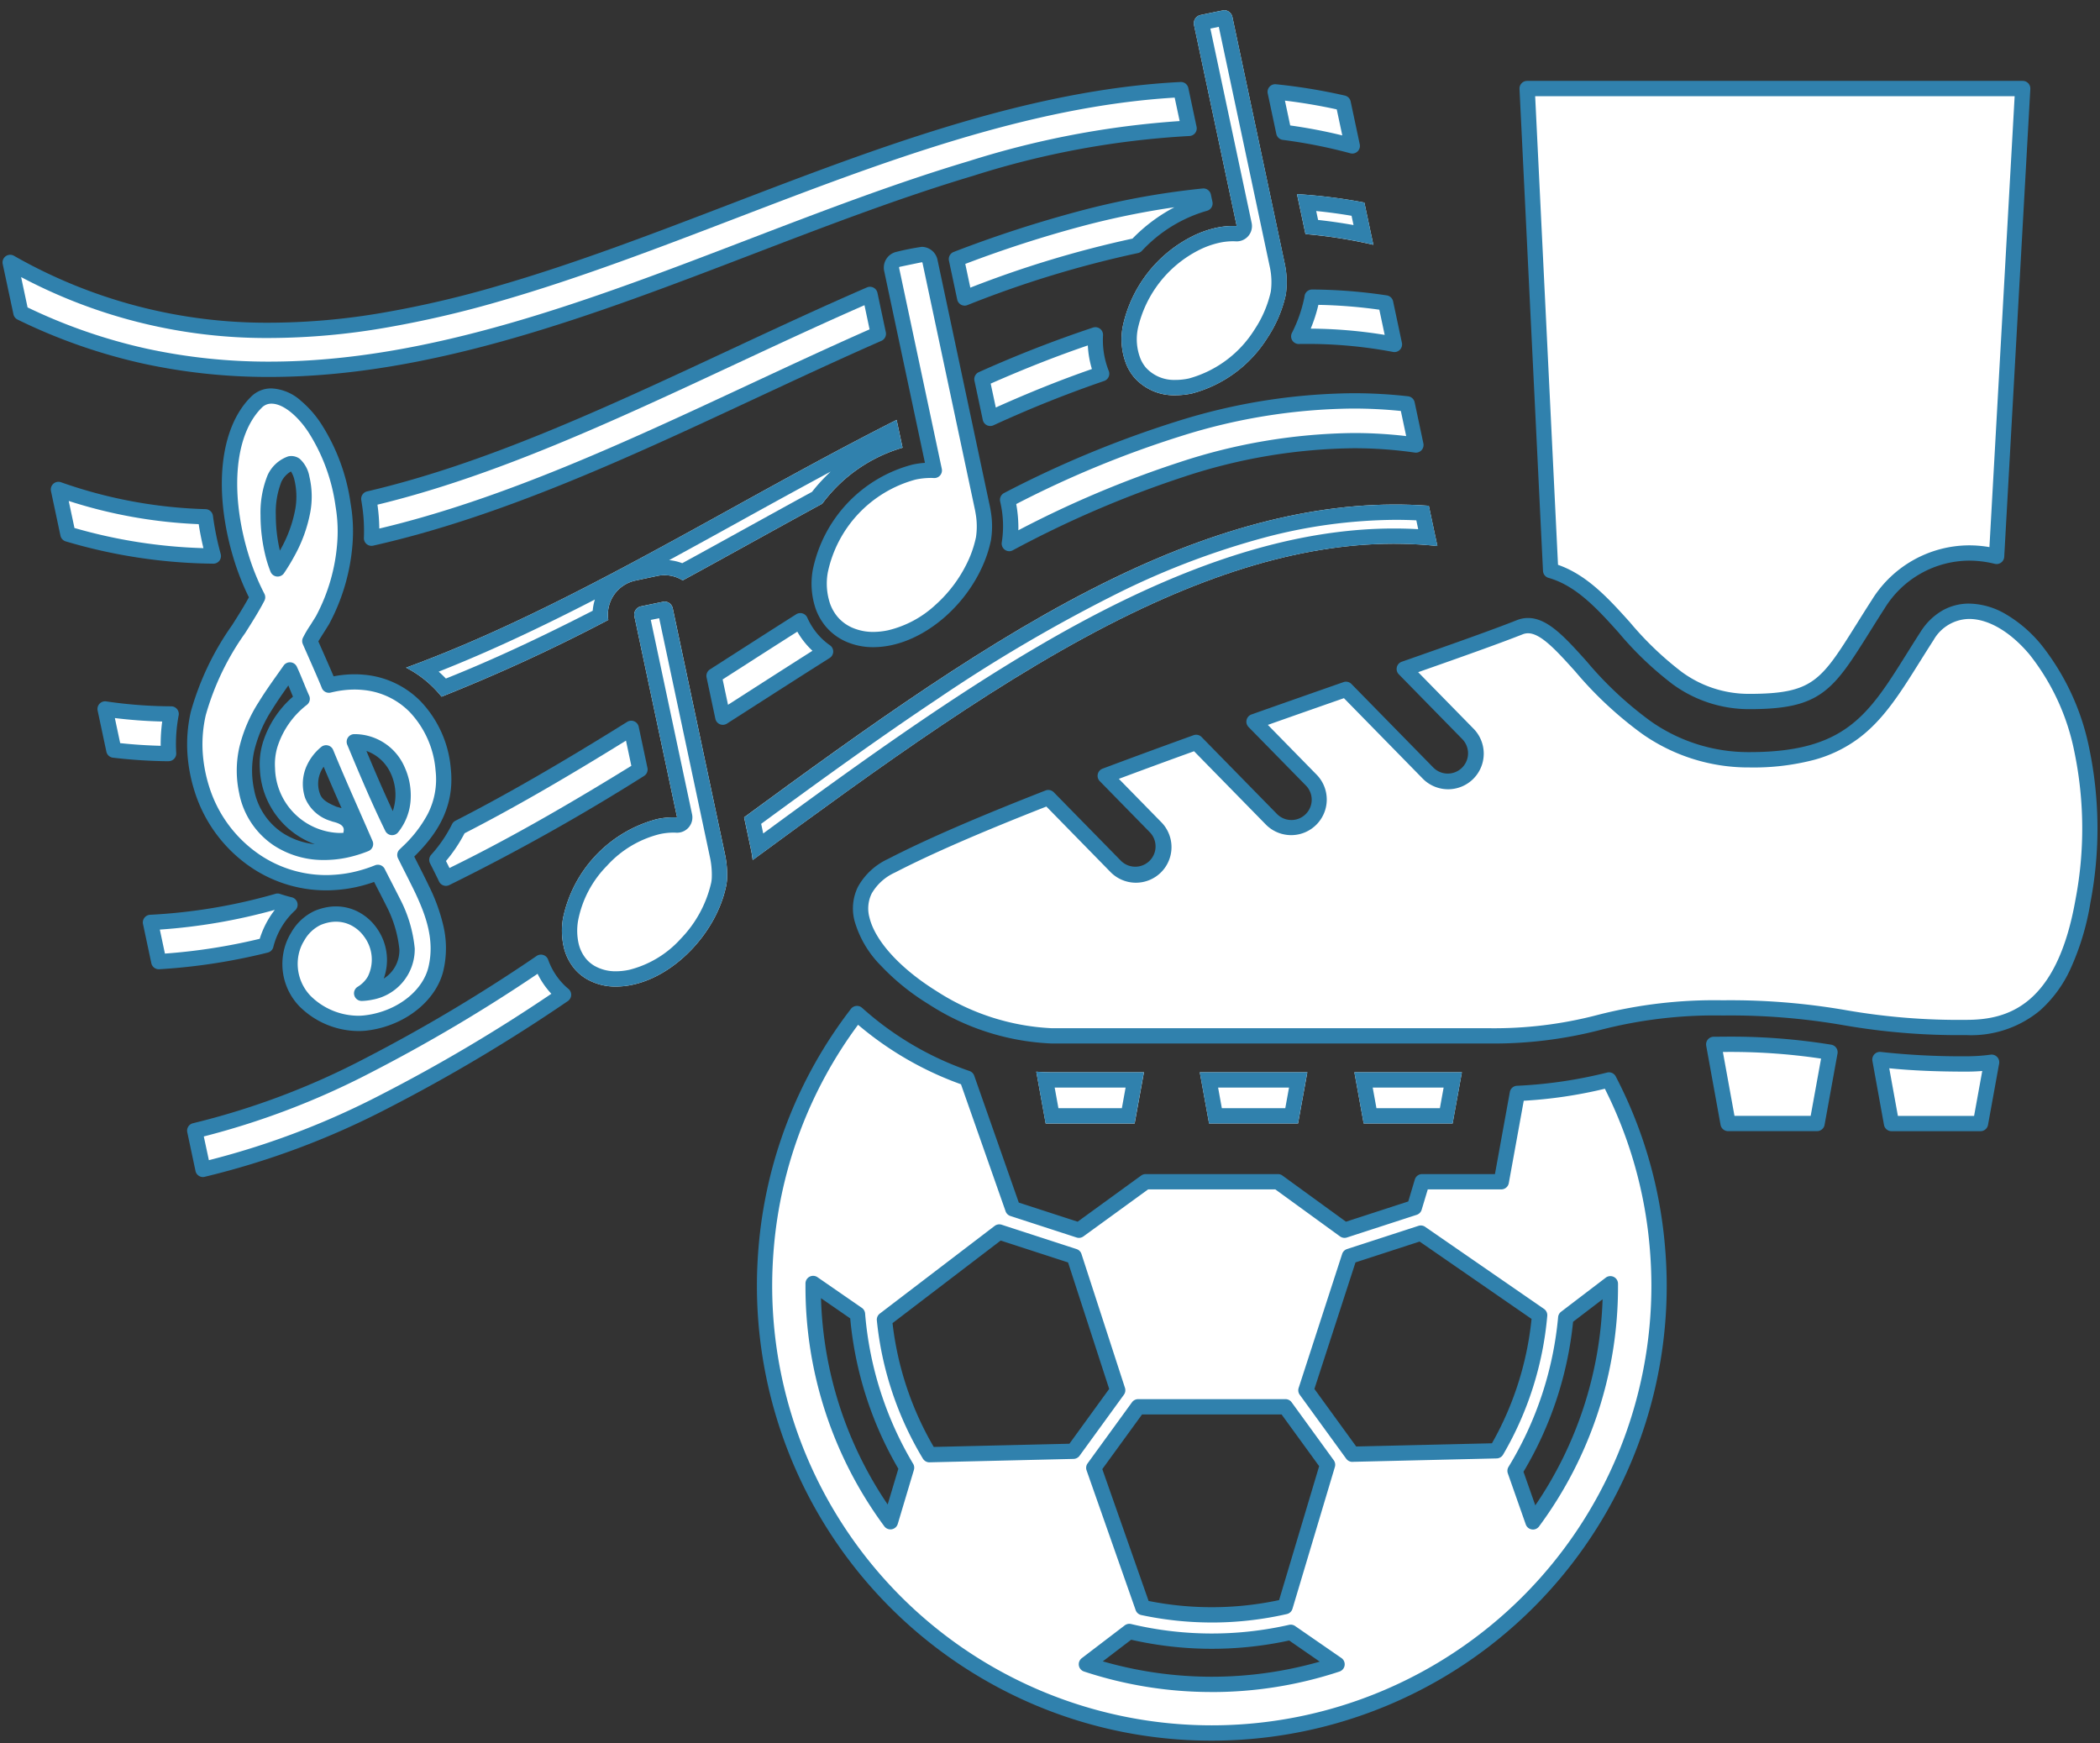
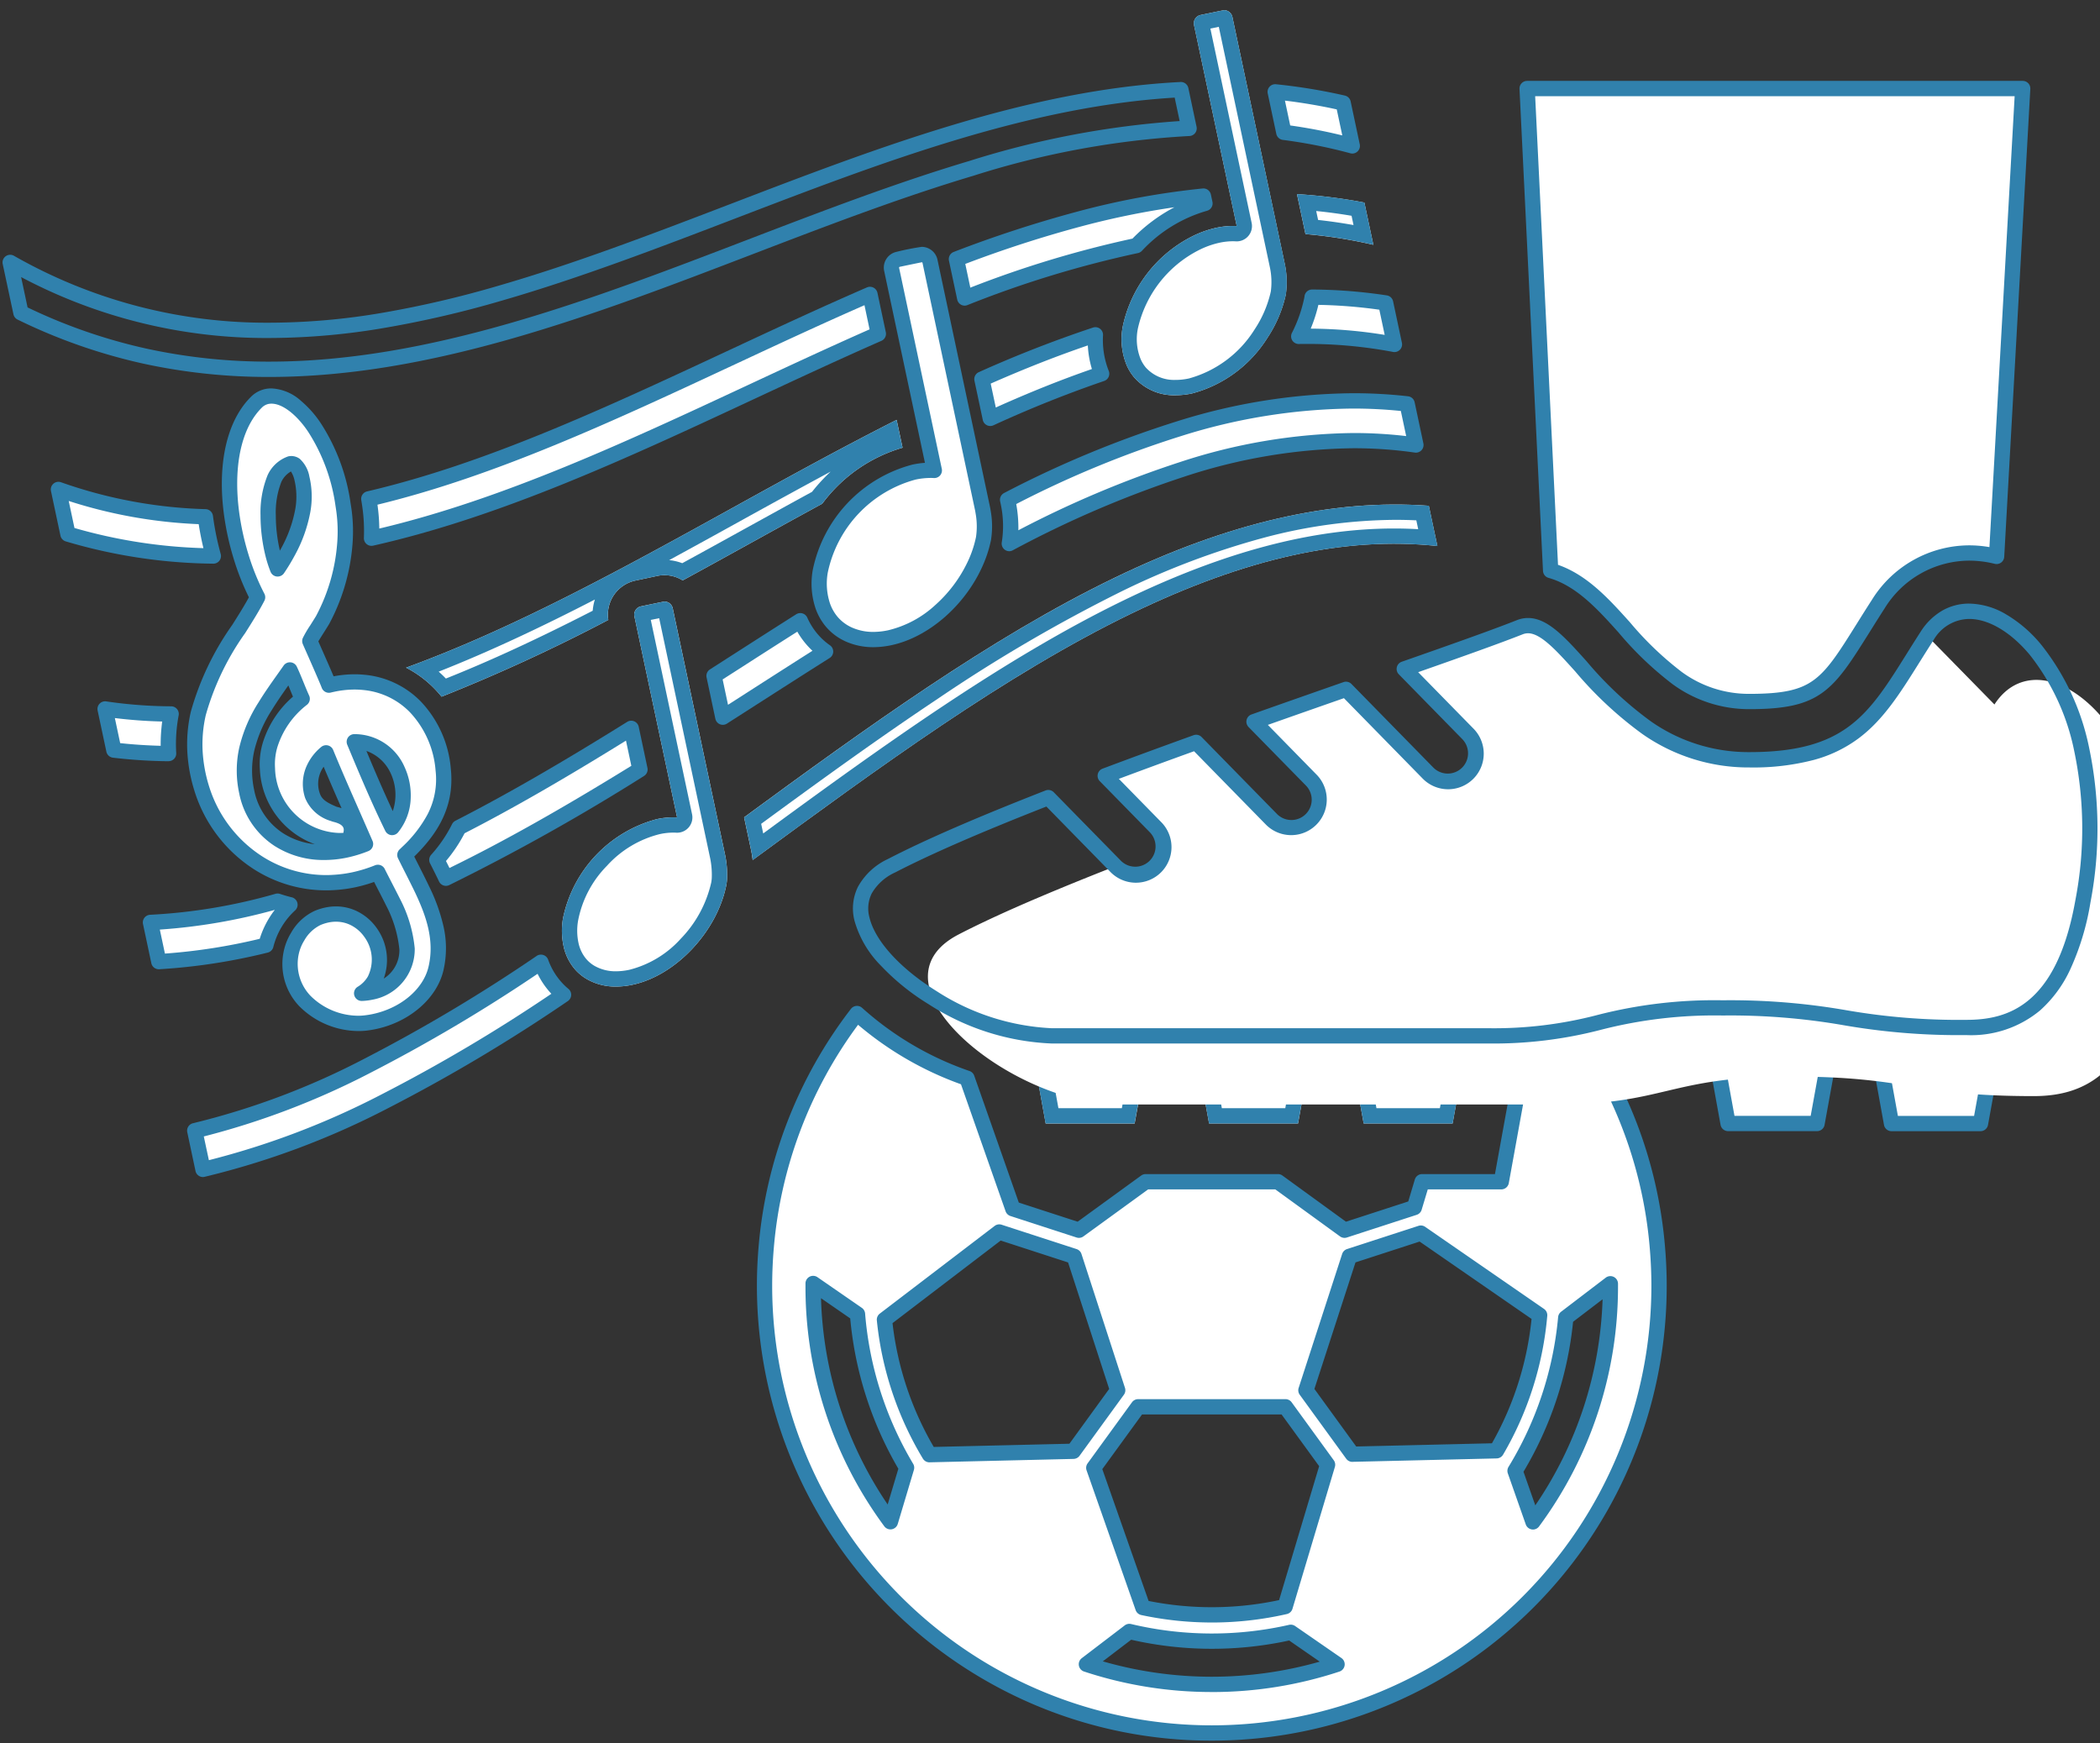
<svg xmlns="http://www.w3.org/2000/svg" width="206" height="171" viewBox="0 0 206 171">
  <rect x="0" y="0" width="206" height="171" fill="#333333" stroke="none" />
  <defs>
    <clipPath id="a">
      <path class="a" transform="translate(1116 1160)" d="M0 0h206v171H0z" />
    </clipPath>
    <style>.a{fill:#fff}.c{fill:#3081ad}</style>
  </defs>
  <g transform="translate(-1116 -1160)" clip-path="url(#a)">
    <path class="a" d="M1248.657 1174.311l-.894-4.207a54.57 54.57 0 00-6.666-1.1l.843 3.97a50.273 50.273 0 016.718 1.332" />
    <path class="c" d="M1248.657 1175.061a.749.749 0 01-.2-.026 49.784 49.784 0 00-6.618-1.312.75.75 0 01-.638-.588l-.843-3.97a.75.75 0 01.81-.9 55.594 55.594 0 016.758 1.11.75.75 0 01.566.575l.894 4.207a.75.75 0 01-.734.906zm-6.094-2.755a51.453 51.453 0 015.109.977l-.543-2.552a54.063 54.063 0 00-5.083-.861z" />
-     <path class="a" d="M1189.452 1184.278c14.787-5.668 29.042-11.13 43.185-11.69l-.806-3.8c-14.764.752-29.421 6.368-43.768 11.868-24.475 9.382-47.642 18.258-71.063 5.087l1.048 4.931a54.508 54.508 0 0024.373 5.553c15.858 0 31.606-6.036 47.031-11.949" />
    <path class="c" d="M1142.421 1196.977a57.684 57.684 0 01-12.336-1.3 55.083 55.083 0 01-12.366-4.33.75.75 0 01-.4-.518l-1.053-4.93a.75.75 0 01.289-.76.75.75 0 01.812-.049 49.961 49.961 0 0025.118 6.566 66.126 66.126 0 0011.1-.985 100.866 100.866 0 0011.23-2.618c7.562-2.187 15.051-5.058 22.985-8.097 14.312-5.486 29.11-11.159 44-11.912a.75.75 0 01.772.593l.806 3.8a.75.75 0 01-.7.905 85.018 85.018 0 00-21.178 3.894c-7.161 2.138-14.262 4.86-21.78 7.742-15.389 5.899-31.302 11.999-47.299 11.999zm-23.716-6.821a53.539 53.539 0 0011.7 4.05 56.182 56.182 0 0012.015 1.268c15.719 0 31.5-6.049 46.762-11.9 7.546-2.892 14.673-5.624 21.888-7.779a87.946 87.946 0 0120.649-3.919l-.489-2.3c-14.437.869-28.9 6.414-42.9 11.779-7.609 2.917-15.478 5.933-23.095 8.133a102.337 102.337 0 01-11.4 2.656 67.6 67.6 0 01-11.347 1.012 51.311 51.311 0 01-24.416-5.976z" />
    <path class="a" d="M1227.471 1184.092a14.67 14.67 0 016.731-4.138l-.153-.719a94.272 94.272 0 00-24.227 6.18l.811 3.817a104.86 104.86 0 0116.838-5.14" />
    <path class="c" d="M1210.633 1189.982a.75.75 0 01-.734-.594l-.811-3.817a.75.75 0 01.467-.857 119.873 119.873 0 0112.154-3.964 77.043 77.043 0 0112.267-2.261.75.75 0 01.806.591l.153.719a.75.75 0 01-.54.88 13.971 13.971 0 00-6.38 3.929.75.75 0 01-.395.219 103.826 103.826 0 00-16.717 5.1.75.75 0 01-.27.055zm.057-4.093l.494 2.328a104.064 104.064 0 0115.908-4.812 16.289 16.289 0 014.111-3.074 79.255 79.255 0 00-9.112 1.87 116.9 116.9 0 00-11.402 3.688z" />
    <path class="a" d="M1189.577 1198.506c4.234-1.975 8.426-3.929 12.585-5.754l-.821-3.865c-4.493 1.949-8.963 4.033-13.4 6.1-12.194 5.686-24.043 11.21-35.759 13.948.045.272.087.547.126.829a17.466 17.466 0 01.14 3.03c12.518-2.815 24.932-8.6 37.132-14.291" />
    <path class="c" d="M1152.445 1213.545a.75.75 0 01-.749-.779 16.772 16.772 0 00-.134-2.9 30.076 30.076 0 00-.123-.809.75.75 0 01.569-.852c11.647-2.722 23.288-8.15 35.612-13.9 4.376-2.041 8.9-4.151 13.422-6.111a.75.75 0 011.032.532l.821 3.865a.75.75 0 01-.432.843c-4.176 1.833-8.443 3.823-12.569 5.747-12.136 5.659-24.686 11.511-37.284 14.343a.75.75 0 01-.165.021zm.581-4.04l.022.158a17.807 17.807 0 01.159 2.186c12.133-2.872 24.288-8.54 36.053-14.025 3.95-1.842 8.029-3.744 12.041-5.515l-.5-2.37c-4.222 1.848-8.448 3.819-12.544 5.728-12.163 5.678-23.661 11.035-35.231 13.84z" />
    <path class="a" d="M1244.06 1182.963a47.5 47.5 0 016.658 1.049l-.88-4.14a51.729 51.729 0 00-6.611-.827z" />
    <path class="c" d="M1248.775 1182.08l-.194-.912a50.55 50.55 0 00-3.468-.468l.186.876c1.165.127 2.326.295 3.475.5m1.944 1.932a47.5 47.5 0 00-6.658-1.049l-.832-3.918a51.729 51.729 0 016.611.827z" />
    <path class="a" d="M1136.145 1210.693a47.386 47.386 0 01-14.411-2.678l.93 4.376a51.427 51.427 0 0014.265 2.153 28.377 28.377 0 01-.783-3.851" />
    <path class="c" d="M1136.929 1215.294h-.01a52.49 52.49 0 01-14.471-2.187.75.75 0 01-.518-.562l-.93-4.376a.75.75 0 01.983-.863 46.318 46.318 0 0014.185 2.639.75.75 0 01.72.652 27.625 27.625 0 00.763 3.749.75.75 0 01-.723.949zm-13.624-3.5a50.892 50.892 0 0012.65 1.977 29.289 29.289 0 01-.464-2.354 47.7 47.7 0 01-12.75-2.275z" />
    <path class="a" d="M1224.068 1196.664a9.008 9.008 0 01-.614-3.819 118.638 118.638 0 00-11.13 4.346l.818 3.848a117.343 117.343 0 0110.927-4.376" />
    <path class="c" d="M1213.141 1201.789a.75.75 0 01-.734-.594l-.818-3.848a.75.75 0 01.429-.841 118.511 118.511 0 0111.2-4.373.75.75 0 01.984.748 8.223 8.223 0 00.56 3.5.75.75 0 01-.455.992 115.814 115.814 0 00-10.857 4.348.75.75 0 01-.309.068zm.042-4.159l.5 2.343c3.342-1.5 6.441-2.736 9.428-3.773a9.6 9.6 0 01-.4-2.314c-3.038 1.034-6.168 2.265-9.528 3.744z" />
    <path class="a" d="M1132.789 1230.039a45.467 45.467 0 01-6.478-.49l.857 4.032a49.735 49.735 0 005.37.343 15.906 15.906 0 01.25-3.885" />
    <path class="c" d="M1132.538 1234.674h-.008a50.746 50.746 0 01-5.451-.349.75.75 0 01-.644-.589l-.857-4.032a.75.75 0 01.844-.9 44.945 44.945 0 006.371.482.75.75 0 01.733.888 15.05 15.05 0 00-.239 3.7.75.75 0 01-.749.794zm-4.749-1.777c1.291.139 2.623.227 3.973.263a16.767 16.767 0 01.149-2.383 46.796 46.796 0 01-4.644-.339z" />
    <path class="a" d="M1180.469 1216.497a3.38 3.38 0 012.5.437c2.251-1.224 4.494-2.463 6.73-3.7 2.331-1.287 4.65-2.568 6.958-3.823a15.044 15.044 0 017.881-5.493l-.583-2.732c-5.413 2.735-10.794 5.705-16.134 8.654-10.544 5.823-21.264 11.742-31.984 15.654a10.852 10.852 0 013.479 2.847 171.091 171.091 0 0016.356-7.529 3.414 3.414 0 012.664-3.862z" />
    <path class="c" d="M1159.742 1226.561c4.367-1.742 8.99-3.877 14.4-6.65a4.9 4.9 0 01.213-1.1c-5.079 2.615-10.2 5.052-15.323 7.074q.365.323.707.678m23.183-11.314c2.039-1.112 4.072-2.235 6.044-3.324l.051-.028c2.18-1.2 4.431-2.447 6.638-3.648a17.578 17.578 0 011.831-1.988 895.11 895.11 0 00-8.945 4.895 1216.146 1216.146 0 01-6.9 3.791 4.879 4.879 0 011.283.3m-23.61 13.094a10.852 10.852 0 00-3.479-2.847c10.72-3.913 21.439-9.831 31.984-15.654 5.34-2.949 10.721-5.919 16.134-8.654l.581 2.734a15.044 15.044 0 00-7.879 5.493c-2.308 1.255-4.626 2.536-6.958 3.823-2.236 1.235-4.479 2.474-6.73 3.7a3.38 3.38 0 00-2.5-.437l-2.134.454a3.414 3.414 0 00-2.664 3.862 171.091 171.091 0 01-16.354 7.526z" />
    <path class="a" d="M1244.672 1189.394a14.411 14.411 0 01-1.271 3.6 45.757 45.757 0 019.394.792l-.865-4.069a49.477 49.477 0 00-7.216-.567c-.013.08-.026.16-.042.24" />
    <path class="c" d="M1252.796 1194.537a.751.751 0 01-.141-.013 45.02 45.02 0 00-8.429-.786c-.269 0-.542 0-.812.007a.75.75 0 01-.682-1.088 13.645 13.645 0 001.205-3.417c.012-.06.023-.124.034-.193v-.019a.75.75 0 01.74-.628 50.473 50.473 0 017.326.576.75.75 0 01.62.585l.865 4.069a.75.75 0 01-.734.906zm-8.222-2.3a46.746 46.746 0 017.257.614l-.525-2.47a48.99 48.99 0 00-5.979-.475 14.877 14.877 0 01-.753 2.333z" />
    <path class="a" d="M1189.805 1228.493a1218.14 1218.14 0 017.184-4.583 7.138 7.138 0 01-.826-.672 7.369 7.369 0 01-1.653-2.35c-2.273 1.438-4.539 2.892-6.8 4.341l-1.666 1.064.861 4.054 2.9-1.856" />
    <path class="c" d="M1186.907 1231.102a.75.75 0 01-.734-.594l-.861-4.054a.75.75 0 01.329-.787l1.664-1.067c2.221-1.424 4.518-2.9 6.8-4.343a.75.75 0 011.086.328 6.614 6.614 0 001.484 2.113 6.409 6.409 0 00.739.6.75.75 0 01-.029 1.249c-2.451 1.548-4.963 3.159-7.18 4.58l-.09.058-2.808 1.8a.75.75 0 01-.4.117zm-.02-4.453l.528 2.487 1.894-1.214.09-.058c1.952-1.252 4.134-2.651 6.3-4.026l-.057-.053a8.006 8.006 0 01-1.43-1.821c-2.051 1.3-4.106 2.619-6.1 3.9z" />
    <path class="a" d="M1144.446 1248.75q-.616-.15-1.214-.351a55.013 55.013 0 01-12.468 2.086l.817 3.845a57.514 57.514 0 0010.5-1.613 8 8 0 012.36-3.967" />
    <path class="c" d="M1131.578 1255.08a.75.75 0 01-.733-.594l-.817-3.845a.75.75 0 01.7-.905 54.552 54.552 0 0012.3-2.059.75.75 0 01.441.011c.38.127.768.24 1.153.334a.75.75 0 01.321 1.289 7.284 7.284 0 00-2.13 3.581.75.75 0 01-.551.553 58.556 58.556 0 01-10.641 1.634zm.1-3.892l.5 2.354a57.282 57.282 0 009.3-1.45 8.957 8.957 0 011.48-2.839 56.484 56.484 0 01-11.281 1.935z" />
    <path class="a" d="M1178.778 1235.484l-.857-4.035c-5.61 3.5-11.255 6.846-16.907 9.735a14.012 14.012 0 01-2.161 3.165c.3.585.6 1.185.893 1.8a207.994 207.994 0 0019.032-10.665" />
    <path class="c" d="M1159.747 1246.899a.75.75 0 01-.678-.429c-.286-.6-.581-1.187-.883-1.78a.75.75 0 01.108-.839 13.348 13.348 0 002.047-3 .75.75 0 01.333-.339c4.876-2.493 10.231-5.576 16.851-9.7a.75.75 0 011.13.481l.857 4.035a.75.75 0 01-.339.793 206.951 206.951 0 01-19.1 10.7.75.75 0 01-.326.078zm0-2.441c.116.229.231.458.344.689 5.212-2.545 10.914-5.749 17.84-10.023l-.525-2.473c-6.145 3.809-11.2 6.713-15.834 9.089a14.7 14.7 0 01-1.821 2.718z" />
    <path class="a" d="M1214.839 1209.032l.065.305a11.039 11.039 0 01.107 3.983c13.328-6.989 26.72-11.562 39.884-9.66l-.857-4.033c-13.144-1.5-26.246 2.8-39.2 9.4" />
    <path class="c" d="M1215.01 1214.071a.75.75 0 01-.736-.9 10.235 10.235 0 00-.1-3.682l-.065-.305a.75.75 0 01.393-.824 103.54 103.54 0 0117.005-7.046 58.846 58.846 0 0117.215-2.741 47.785 47.785 0 015.4.3.75.75 0 01.648.589l.857 4.033a.75.75 0 01-.841.9 42.135 42.135 0 00-6-.425 54.691 54.691 0 00-16.629 2.795 103.761 103.761 0 00-16.8 7.212.749.749 0 01-.347.094zm.678-4.629a13.125 13.125 0 01.209 2.574 102.624 102.624 0 0115.805-6.673 56.161 56.161 0 0117.082-2.865 43.983 43.983 0 015.156.3l-.524-2.464a46.459 46.459 0 00-4.7-.237 57.374 57.374 0 00-16.78 2.676 101.064 101.064 0 00-16.243 6.689z" />
    <path class="a" d="M1256.16 1209.613c-9.453-.7-19.622 1.646-30.849 7.075-12.154 5.879-24.419 14.764-36.319 23.487l.681 3.2c.03.139.1.5.16.989l.071-.052c12.187-8.941 24.788-18.185 37.095-24.137 11.212-5.422 20.906-7.58 30-6.615z" />
    <path class="c" d="M1252.887 1210.994a51.152 51.152 0 00-12.876 1.745 77.657 77.657 0 00-14.047 5.3 153.6 153.6 0 00-18.072 10.574c-5.7 3.8-11.407 7.936-17.225 12.2l.2.943c11.665-8.55 23.677-17.214 35.484-22.925 9.722-4.7 18.36-6.987 26.407-6.988.787 0 1.576.022 2.361.066l-.184-.867a43.392 43.392 0 00-2.043-.048m0-1.5q1.65 0 3.272.119l.84 3.952c-9.094-.965-18.789 1.193-30 6.615-12.306 5.952-24.908 15.2-37.095 24.137l-.071.052c-.059-.489-.13-.85-.16-.989l-.681-3.2c11.9-8.723 24.163-17.609 36.317-23.487 9.94-4.814 19.053-7.2 27.578-7.199z" />
    <path class="a" d="M1169.065 1254.402c-11.324 7.595-22.73 13.95-33.96 16.516l.807 3.8c11.848-2.694 23.686-9.285 35.369-17.125-.118-.1-.235-.2-.347-.306a7.445 7.445 0 01-1.869-2.88" />
    <path class="c" d="M1135.912 1275.463a.75.75 0 01-.734-.594l-.807-3.8a.75.75 0 01.567-.887 73.93 73.93 0 0016.774-6.311 160.157 160.157 0 0016.935-10.1.75.75 0 011.123.367 6.674 6.674 0 001.68 2.592c.086.082.185.169.311.274a.75.75 0 01-.062 1.2 164.926 164.926 0 01-17.7 10.54 78.9 78.9 0 01-17.917 6.694.75.75 0 01-.17.025zm.079-3.983l.5 2.328a78.528 78.528 0 0016.835-6.4 160.657 160.657 0 0016.76-9.923 8.069 8.069 0 01-1.351-1.96 158.859 158.859 0 01-16.348 9.686 76.513 76.513 0 01-16.393 6.269z" />
    <path class="a" d="M1152.725 1256.176a4.471 4.471 0 00-.4-4.731 4.3 4.3 0 00-1.659-1.4 4 4 0 00-1.708-.383 4.337 4.337 0 00-.9.1 5.158 5.158 0 00-.883.276 4.429 4.429 0 00-1.974 1.84 4.96 4.96 0 00-.647 1.644 5.259 5.259 0 001.343 4.662 7.466 7.466 0 005.239 2.209 5.977 5.977 0 00.629-.033 9.306 9.306 0 00.961-.152c3.027-.644 5.451-2.724 6.034-5.176.662-2.788-.2-5.335-1.357-7.781-.306-.647-.981-1.975-.981-1.975a92.255 92.255 0 01-.706-1.407c.077-.072.153-.147.229-.221 2.024-1.963 3.913-4.466 3.529-8.129a10.175 10.175 0 00-2.755-6.2 8.257 8.257 0 00-1-.861 8.092 8.092 0 00-4.116-1.524 9.412 9.412 0 00-.811-.039 10.453 10.453 0 00-2.17.236c-.119.025-.239.053-.359.082-.258-.691-1.754-4.043-1.872-4.324a11.336 11.336 0 01.684-1.157c.174-.275.365-.577.562-.9a18.932 18.932 0 002.187-7.489 15.275 15.275 0 00-.082-3.22 28.028 28.028 0 00-.094-.631 18.781 18.781 0 00-2.691-7.382c-.947-1.5-2.652-3.258-4.337-3.258a2.212 2.212 0 00-.46.048 2.056 2.056 0 00-1.033.582c-1.892 1.893-2.809 5.148-2.582 9.164.039.679.112 1.373.216 2.072a26.549 26.549 0 00.856 3.8 23.85 23.85 0 001.644 4.081c-.518 1-1.169 2.03-1.856 3.118a26.783 26.783 0 00-3.955 8.269 13.6 13.6 0 00-.315 3.909 14.849 14.849 0 00.643 3.427 13.338 13.338 0 005.514 7.3 12.405 12.405 0 006.717 1.969c.3 0 .6-.015.9-.036a13.013 13.013 0 001.778-.247 14.523 14.523 0 002.38-.73c.209.428 1.222 2.37 1.488 2.923a12.425 12.425 0 011.374 4.591 4.28 4.28 0 01-3.552 4.24 5.261 5.261 0 01-.765.1l-.141.006a3.6 3.6 0 001.252-1.264m1.74-15c-1.289-2.633-2.494-5.48-3.712-8.411h.144a4.615 4.615 0 014.107 2.791 5.411 5.411 0 01-.54 5.622m-12.159-30.645a8.921 8.921 0 01.621-3.6 2.765 2.765 0 011.506-1.437.725.725 0 01.152-.017.646.646 0 01.383.134 2.494 2.494 0 01.653 1.312 7.755 7.755 0 01.07 3.228 13.643 13.643 0 01-1.471 4.031 18.782 18.782 0 01-.984 1.619 11.183 11.183 0 01-.472-1.479 15.9 15.9 0 01-.458-3.8m5.492 33.081a8.121 8.121 0 01-4.463-1.264 7.251 7.251 0 01-3.142-4.729 9.735 9.735 0 01.019-4.15 13.843 13.843 0 011.81-4.208c.572-.935 1.211-1.836 1.844-2.728.2-.279.39-.55.578-.819.225.478.434.99.638 1.49.18.441.365.9.567 1.34v.007a9.217 9.217 0 00-3.173 4.585 6.641 6.641 0 00-.24 2.249 7.255 7.255 0 007.04 7.07c.116 0 .233 0 .35-.009l.689-.036.122-.679c.165-.921-.333-1.538-1.48-1.833-.068-.018-.182-.047-.218-.062-.953-.4-1.769-.816-2.089-1.786a3.818 3.818 0 011.339-4.2c.836 2.035 1.716 4.031 2.57 5.973.428.972.867 1.969 1.3 2.968a11.907 11.907 0 01-1.945.6l-.039.008a10.2 10.2 0 01-2.08.22" />
    <path class="c" d="M1151.136 1261.139a8.25 8.25 0 01-5.787-2.445 5.985 5.985 0 01-1.533-5.3 5.739 5.739 0 01.743-1.9 5.126 5.126 0 012.327-2.151 5.9 5.9 0 011.011-.316 5.09 5.09 0 011.058-.113 4.725 4.725 0 012.027.454 5.076 5.076 0 011.949 1.638 5.372 5.372 0 01.711 4.99 3.277 3.277 0 001.535-2.862 11.842 11.842 0 00-1.3-4.31c-.146-.3-.535-1.059-.878-1.726l-.3-.583a15 15 0 01-1.859.525 13.814 13.814 0 01-1.88.262c-.363.026-.667.038-.954.038a13.154 13.154 0 01-7.12-2.087 14.088 14.088 0 01-5.825-7.713 15.7 15.7 0 01-.674-3.6 14.242 14.242 0 01.332-4.123 27.565 27.565 0 014.053-8.5l.007-.012c.6-.947 1.167-1.848 1.637-2.713a24.828 24.828 0 01-1.516-3.856 27.225 27.225 0 01-.881-3.91 24.102 24.102 0 01-.223-2.14c-.239-4.232.755-7.69 2.8-9.737a2.792 2.792 0 011.408-.785 2.965 2.965 0 01.616-.064 4.644 4.644 0 012.924 1.238 10.253 10.253 0 012.047 2.37 19.412 19.412 0 012.8 7.664c.037.229.068.441.1.647a16.055 16.055 0 01.087 3.379 19.777 19.777 0 01-2.294 7.822c-.187.307-.372.6-.535.857l-.034.054c-.172.271-.359.566-.487.786l.188.426c.483 1.094 1 2.265 1.309 3a11.1 11.1 0 012.073-.2c.27 0 .549.013.876.042a8.842 8.842 0 014.492 1.665 9.049 9.049 0 011.09.938 10.881 10.881 0 012.969 6.651c.419 4-1.66 6.681-3.589 8.585.153.305.308.61.46.909.028.056.684 1.346.991 2a17.892 17.892 0 011.415 3.925 9.659 9.659 0 01-.007 4.35c-.648 2.728-3.3 5.033-6.607 5.736a10.059 10.059 0 01-1.039.165 6.725 6.725 0 01-.713.03zm-2.177-10.725a3.586 3.586 0 00-.745.08 4.4 4.4 0 00-.753.236 3.689 3.689 0 00-1.617 1.533 4.213 4.213 0 00-.551 1.386 4.535 4.535 0 001.152 4.021 6.682 6.682 0 004.691 1.969 5.228 5.228 0 00.55-.028 8.562 8.562 0 00.885-.14c2.749-.585 4.943-2.439 5.46-4.615.628-2.645-.256-5.066-1.305-7.288-.3-.63-.965-1.942-.971-1.956a98.564 98.564 0 01-.712-1.418.75.75 0 01.159-.873l.161-.155.061-.06a12.366 12.366 0 002.521-3.229 7.449 7.449 0 00.784-4.283 9.4 9.4 0 00-2.541-5.75 7.544 7.544 0 00-.908-.783 7.362 7.362 0 00-3.741-1.384 8.339 8.339 0 00-.745-.036 9.7 9.7 0 00-2.013.22c-.107.023-.22.048-.337.077a.75.75 0 01-.881-.466c-.183-.488-1.054-2.464-1.523-3.526-.2-.453-.306-.694-.338-.77a.75.75 0 010-.583 10.789 10.789 0 01.741-1.266l.033-.053c.16-.253.341-.539.522-.836a18.08 18.08 0 002.079-7.156 14.554 14.554 0 00-.078-3.062c-.027-.2-.057-.4-.091-.614a17.983 17.983 0 00-2.584-7.1c-.913-1.448-2.412-2.909-3.7-2.909a1.462 1.462 0 00-.3.031 1.32 1.32 0 00-.658.378c-1.74 1.741-2.579 4.792-2.364 8.592.036.637.107 1.312.209 2a25.72 25.72 0 00.832 3.694 22.964 22.964 0 001.591 3.951.75.75 0 010 .692c-.531 1.025-1.187 2.063-1.881 3.162l-.008.012a26.011 26.011 0 00-3.858 8.035 12.763 12.763 0 00-.3 3.7 14.2 14.2 0 00.611 3.255 12.587 12.587 0 005.2 6.892 11.657 11.657 0 006.312 1.85c.251 0 .52-.011.848-.035a12.307 12.307 0 001.675-.233 13.782 13.782 0 002.257-.693.75.75 0 01.953.367c.087.179.334.658.594 1.165.347.675.741 1.441.9 1.762a13.225 13.225 0 011.447 4.871 5.032 5.032 0 01-4.144 5.018 6.019 6.019 0 01-.875.118c-.053 0-.111.006-.171.007a.75.75 0 01-.409-1.389 2.861 2.861 0 001-1.008 3.756 3.756 0 00-.364-3.911 3.573 3.573 0 00-1.369-1.156 3.236 3.236 0 00-1.393-.309zm-1.164-6.053a8.868 8.868 0 01-4.873-1.386 7.985 7.985 0 01-3.466-5.2 10.437 10.437 0 01.021-4.464 14.417 14.417 0 011.9-4.437c.586-.958 1.24-1.879 1.872-2.771l.127-.18.448-.635a.75.75 0 011.293.11c.233.495.447 1.018.653 1.523.178.436.36.882.557 1.317a.75.75 0 01-.218.9 8.422 8.422 0 00-2.915 4.2 5.913 5.913 0 00-.214 2 6.514 6.514 0 006.291 6.372c.111 0 .212 0 .31-.008h.1l.017-.094c.047-.263.126-.7-.929-.974a2.441 2.441 0 01-.319-.1 3.906 3.906 0 01-2.513-2.244 4.333 4.333 0 01.055-2.943 5.1 5.1 0 011.517-2.073.75.75 0 011.173.292c.828 2.015 1.7 4 2.549 5.924l.014.031c.4.918.862 1.959 1.3 2.973a.75.75 0 01-.41.994 12.67 12.67 0 01-2.068.634l-.036.008a10.962 10.962 0 01-2.236.232zm-3.509-17.123c-.557.787-1.123 1.6-1.624 2.415a12.982 12.982 0 00-1.718 3.979 8.967 8.967 0 00-.017 3.835 6.516 6.516 0 002.818 4.253 7.142 7.142 0 003.134 1.092 8.222 8.222 0 01-5.388-7.375 7.408 7.408 0 01.265-2.5 9.837 9.837 0 012.983-4.6 57.662 57.662 0 01-.351-.849zm4.725 11.9l.137.036q.188.048.359.108a262.416 262.416 0 01-1.758-4.068 2.85 2.85 0 00-.382 2.6c.199.614.689.918 1.641 1.322zm5.457 2.788a.75.75 0 01-.674-.42c-1.334-2.724-2.574-5.669-3.731-8.453a.75.75 0 01.668-1.037h.168a5.354 5.354 0 014.787 3.225 6.7 6.7 0 01.6 3.139 5.617 5.617 0 01-1.239 3.274.75.75 0 01-.582.27zm-2.524-8.26c.821 1.962 1.682 3.974 2.586 5.9a5 5 0 00-.2-3.7 4.129 4.129 0 00-2.388-2.202zm-8.708-17.108a.75.75 0 01-.695-.468 11.943 11.943 0 01-.505-1.579 16.754 16.754 0 01-.48-3.979 9.775 9.775 0 01.693-3.915 3.474 3.474 0 012.028-1.85 1.468 1.468 0 01.308-.033 1.4 1.4 0 01.814.271 3.068 3.068 0 01.95 1.745 8.5 8.5 0 01.081 3.538 14.229 14.229 0 01-1.55 4.258 19.472 19.472 0 01-1.023 1.685.75.75 0 01-.623.325zm1.306-10.31a2.287 2.287 0 00-.937 1.01 8.173 8.173 0 00-.549 3.276 15.266 15.266 0 00.4 3.482l.1-.183a12.743 12.743 0 001.392-3.8 7.012 7.012 0 00-.058-2.917 2.593 2.593 0 00-.351-.87z" />
    <path class="a" d="M1181.993 1219.667a.836.836 0 00-.814-.659c-.058 0-2.306.472-2.306.472a.832.832 0 00-.641.987l4.189 19.723q-.189-.01-.38-.011a7.812 7.812 0 00-1.614.176 12.724 12.724 0 00-9.2 9.731 7.248 7.248 0 00.071 2.8 5.122 5.122 0 001.073 2.165 4.66 4.66 0 001.188.989 5.6 5.6 0 002.861.738 7.84 7.84 0 001.623-.178c4.226-.9 8.264-5.168 9.194-9.72a4.819 4.819 0 00.084-.671 9.715 9.715 0 00-.18-2.292z" />
    <path class="c" d="M1180.666 1220.639l-.827.171 4.049 19.064a1.5 1.5 0 01-1.55 1.809c-.1-.006-.2-.008-.3-.008a6.309 6.309 0 00-1.3.143 10.342 10.342 0 00-5.2 3.113 10.448 10.448 0 00-2.831 5.385 5.74 5.74 0 00.049 2.222 3.624 3.624 0 00.755 1.539 3.169 3.169 0 00.808.67 4.137 4.137 0 002.1.531 6.337 6.337 0 001.311-.145 10.11 10.11 0 005.055-3.053 11.575 11.575 0 002.981-5.5 3.354 3.354 0 00.056-.462 8.242 8.242 0 00-.15-1.889l-5.011-23.59m.513-1.631a.836.836 0 01.814.659l5.152 24.25a9.715 9.715 0 01.18 2.292 4.819 4.819 0 01-.084.671c-.929 4.552-4.968 8.822-9.194 9.72a7.84 7.84 0 01-1.623.178 5.6 5.6 0 01-2.861-.738 4.66 4.66 0 01-1.188-.989 5.122 5.122 0 01-1.073-2.165 7.248 7.248 0 01-.071-2.8 12.724 12.724 0 019.2-9.731 7.812 7.812 0 011.614-.176q.191 0 .38.011l-4.188-19.719a.832.832 0 01.641-.987s2.248-.476 2.306-.476z" />
    <path class="a" d="M1199.497 1222.338a5.856 5.856 0 002.158.4 7.841 7.841 0 001.623-.178c3.523-.749 6.914-3.841 8.483-7.486a11.467 11.467 0 00.71-2.234 7.873 7.873 0 00-.025-2.558 5.672 5.672 0 00-.072-.4l-4.996-23.515-.158-.744a.837.837 0 00-.814-.659c-.058 0-2.306.472-2.306.472a.833.833 0 00-.641.987l.3 1.428 3.885 18.292a6.866 6.866 0 00-.381-.011 7.788 7.788 0 00-1.614.176 12.723 12.723 0 00-9.2 9.731 6.877 6.877 0 00.268 3.453 4.95 4.95 0 00.877 1.516 4.76 4.76 0 001.892 1.329" />
    <path class="c" d="M1201.655 1223.485a6.6 6.6 0 01-2.433-.45 5.483 5.483 0 01-2.186-1.539 5.7 5.7 0 01-1.01-1.744 7.666 7.666 0 01-.3-3.829 13.468 13.468 0 019.78-10.348 8.822 8.822 0 011.226-.174l-4-18.822a1.584 1.584 0 011.218-1.876 24.745 24.745 0 012.462-.488 1.59 1.59 0 011.548 1.252l5.152 24.251c.007.033.041.2.079.445a8.636 8.636 0 01.019 2.824 12.235 12.235 0 01-.756 2.38c-1.7 3.955-5.326 7.139-9.016 7.923a8.59 8.59 0 01-1.783.195zm5.616-16.6a7.038 7.038 0 00-1.458.16 11.98 11.98 0 00-8.611 9.115 6.171 6.171 0 00.231 3.077 4.207 4.207 0 00.743 1.288 4 4 0 001.6 1.118 5.1 5.1 0 001.882.345 7.089 7.089 0 001.467-.162 10.334 10.334 0 004.631-2.483 13.312 13.312 0 003.319-4.566 10.734 10.734 0 00.664-2.087 7.148 7.148 0 00-.031-2.293c-.034-.215-.062-.352-.065-.367l-5.151-24.248a.087.087 0 00-.052-.058c-.293.056-1.291.263-2.181.45a.083.083 0 00-.061.1l4.189 19.72a.75.75 0 01-.775.9 5.06 5.06 0 00-.342-.012z" />
    <path class="a" d="M1237.318 1182.178a6.866 6.866 0 00-.381-.011 7.789 7.789 0 00-1.613.176 10 10 0 00-2.4.858 12.91 12.91 0 00-6.781 8.8c0 .023-.009.047-.013.07a6.687 6.687 0 00.408 3.795 4.873 4.873 0 00.737 1.174 5.2 5.2 0 004.043 1.73 7.841 7.841 0 001.623-.178 12.486 12.486 0 007.383-5.451 12.512 12.512 0 001.736-3.942c.026-.109.052-.218.074-.328a8.631 8.631 0 00-.1-2.963l-5.144-24.249a.837.837 0 00-.814-.659c-.057 0-2.306.472-2.306.472a.833.833 0 00-.641.987z" />
    <path class="c" d="M1231.318 1197.27a6.34 6.34 0 001.311-.145 11.04 11.04 0 006.441-4.807 11.086 11.086 0 001.531-3.467c.021-.087.045-.188.063-.279a6.988 6.988 0 00-.095-2.355l-5.01-23.586-.828.171 4.049 19.064a1.5 1.5 0 01-1.55 1.809c-.1-.006-.2-.009-.3-.009a6.288 6.288 0 00-1.3.144 8.5 8.5 0 00-2.04.731 11.434 11.434 0 00-5.975 7.707c0 .024-.008.047-.013.071a5.215 5.215 0 00.3 2.934 3.388 3.388 0 00.509.814 3.729 3.729 0 002.909 1.2m0 1.5a5.2 5.2 0 01-4.049-1.727 4.874 4.874 0 01-.737-1.174 6.687 6.687 0 01-.408-3.795c0-.023.009-.047.013-.07a12.91 12.91 0 016.781-8.8 10 10 0 012.4-.858 7.591 7.591 0 011.994-.165l-4.189-19.72a.833.833 0 01.641-.987s2.252-.471 2.31-.471a.837.837 0 01.815.659l5.151 24.25a8.631 8.631 0 01.1 2.963 9.66 9.66 0 01-.074.328 12.512 12.512 0 01-1.736 3.942 12.486 12.486 0 01-7.383 5.451 7.841 7.841 0 01-1.631.177z" />
    <path class="a" d="M1309.166 1214.246a10.534 10.534 0 00-8.926 5.026c-.5.77-.964 1.515-1.412 2.231-3.607 5.763-4.577 7.312-11.215 7.312-5.736 0-9.066-3.7-12.287-7.273-2.11-2.342-4.278-4.747-7.219-5.579l-2.302-47.277h48.615l-2.564 45.894a11.289 11.289 0 00-2.69-.334" />
    <path class="c" d="M1287.616 1229.565a12.7 12.7 0 01-7.518-2.432 32.9 32.9 0 01-5.327-5.089c-2.031-2.258-4.131-4.586-6.866-5.358a.75.75 0 01-.545-.685l-2.304-47.279a.75.75 0 01.206-.554.75.75 0 01.543-.233h48.615a.75.75 0 01.545.235.75.75 0 01.2.557l-2.56 45.895a.75.75 0 01-.927.687 10.576 10.576 0 00-2.512-.313 9.8 9.8 0 00-8.293 4.682c-.488.755-.945 1.486-1.387 2.192l-.019.03c-1.822 2.91-3.025 4.832-4.666 6.025-1.622 1.18-3.636 1.64-7.185 1.64zm-18.783-14.159c2.882 1.005 5 3.356 7.053 5.634a31.785 31.785 0 005.074 4.865 11.1 11.1 0 006.656 2.159c3.24 0 4.948-.366 6.3-1.351 1.406-1.022 2.486-2.748 4.276-5.608l.019-.031c.445-.711.905-1.446 1.4-2.21a11.272 11.272 0 019.553-5.368 11.788 11.788 0 011.99.173l2.473-44.233h-47.035z" />
    <path class="a" d="M1191.165 1282.338a43.55 43.55 0 018.9-22.912 31.555 31.555 0 0010.8 6.349l4.495 12.8 6.487 2.108 6.543-4.754h12.968l6.543 4.754 6.847-2.225.756-2.529h7.768l1.572-8.663a45.162 45.162 0 008.99-1.323 43.3 43.3 0 014.724 16.115c.126 1.367.189 2.736.189 4.069a43.873 43.873 0 01-87.746 0c0-1.237.056-2.512.165-3.789m36.484 15.664l-4.352 5.99 4.813 13.705a32.36 32.36 0 0013.955-.1l4.161-13.917-4.129-5.683zm38.734 11.29a38.69 38.69 0 007.6-23.164v-.2l-4.383 3.344a34.846 34.846 0 01-4.971 15.013zm-3.587-6.976a31.817 31.817 0 004.234-13.3l-11.649-8.05-7.007 2.277-4.268 13.135 4.558 6.274zm-27.922 22.917a39.009 39.009 0 0012.286-1.969l-4.543-3.139a34.941 34.941 0 01-15.83-.082l-4.213 3.216a39.022 39.022 0 0012.3 1.974m-13.58-22.873l4.348-5.985-4.268-13.135-7.348-2.388-11.269 8.596a31.816 31.816 0 004.413 13.244zm-17.937 6.918l1.584-5.3a34.855 34.855 0 01-4.816-15.065l-4.352-3.008v.218a38.685 38.685 0 007.584 23.155" />
    <path class="c" d="M1234.873 1330.748a44.342 44.342 0 01-17.415-3.525 44.674 44.674 0 01-27.209-41.1c0-1.254.056-2.551.168-3.853a44.3 44.3 0 019.057-23.306.75.75 0 011.1-.093 30.731 30.731 0 0010.534 6.192.75.75 0 01.46.459l4.372 12.446 5.771 1.875 6.234-4.529a.75.75 0 01.441-.143h12.972a.75.75 0 01.441.143l6.234 4.529 6.11-1.985.643-2.152a.75.75 0 01.719-.535h7.142l1.46-8.047a.75.75 0 01.7-.615 44.491 44.491 0 008.853-1.3.75.75 0 01.837.384 44.1 44.1 0 014.806 16.4c.128 1.389.193 2.781.193 4.138a44.6 44.6 0 01-44.623 44.617zm-34.7-70.222a42.785 42.785 0 00-8.264 21.873 43.809 43.809 0 00-.162 3.725 43.123 43.123 0 0086.246 0c0-1.311-.063-2.657-.186-4a42.605 42.605 0 00-4.378-15.323 44.727 44.727 0 01-7.957 1.177l-1.466 8.08a.75.75 0 01-.738.616h-7.21l-.6 1.994a.75.75 0 01-.487.5l-6.847 2.225a.75.75 0 01-.673-.107l-6.346-4.611h-12.48l-6.346 4.611a.75.75 0 01-.673.107l-6.487-2.108a.75.75 0 01-.476-.465l-4.376-12.458a32.572 32.572 0 01-10.091-5.833zm34.7 65.453a39.8 39.8 0 01-12.537-2.012.75.75 0 01-.219-1.308l4.213-3.216a.75.75 0 01.629-.133 34.191 34.191 0 0015.49.08.75.75 0 01.593.114l4.543 3.139a.75.75 0 01-.191 1.329 39.788 39.788 0 01-12.521 2.01zm-10.691-3.009a38.624 38.624 0 0021.28.03l-3-2.075a35.7 35.7 0 01-15.5-.075zm10.691-3.811a33.149 33.149 0 01-6.92-.731.75.75 0 01-.551-.485l-4.813-13.705a.75.75 0 01.1-.689l4.352-5.99a.75.75 0 01.607-.309h14.45a.75.75 0 01.607.309l4.129 5.683a.75.75 0 01.112.656l-4.161 13.917a.75.75 0 01-.552.516 33.1 33.1 0 01-7.36.83zm-6.2-2.113a31.614 31.614 0 0012.8-.084l3.929-13.139-3.686-5.073h-13.685l-3.9 5.363zm37.706-7.007a.75.75 0 01-.708-.5l-1.759-5.007a.75.75 0 01.068-.64 34.138 34.138 0 004.864-14.688.75.75 0 01.292-.529l4.383-3.344a.75.75 0 011.2.593v.2a39.5 39.5 0 01-7.742 23.609.75.75 0 01-.594.308zm-.934-5.671l1.161 3.3a37.949 37.949 0 006.6-20.215l-2.895 2.209a35.664 35.664 0 01-4.862 14.708zm-62.1 5.658a.75.75 0 01-.6-.305 39.5 39.5 0 01-7.731-23.6v-.224a.75.75 0 011.176-.611l4.352 3.008a.75.75 0 01.321.557 34.147 34.147 0 004.712 14.74.75.75 0 01.075.6l-1.584 5.3a.75.75 0 01-.719.535zm-6.808-22.678a37.957 37.957 0 006.539 20.235l1.048-3.505a35.673 35.673 0 01-4.721-14.749zm10.637 16.1a.75.75 0 01-.643-.364 32.575 32.575 0 01-4.516-13.554.75.75 0 01.291-.673l11.264-8.6a.75.75 0 01.687-.117l7.348 2.388a.75.75 0 01.482.482l4.268 13.135a.75.75 0 01-.107.673l-4.348 5.985a.75.75 0 01-.589.309l-14.12.334zm-3.621-13.655a31.058 31.058 0 004.043 12.145l13.309-.315 3.9-5.375-4.032-12.408-6.61-2.148zm45.111 13.61a.75.75 0 01-.607-.309l-4.558-6.274a.75.75 0 01-.107-.673l4.266-13.139a.75.75 0 01.482-.482l7.007-2.277a.75.75 0 01.658.1l11.653 8.047a.75.75 0 01.321.683 32.577 32.577 0 01-4.333 13.613.75.75 0 01-.63.372l-14.132.334zm-3.727-7.155l4.1 5.646 13.316-.314a31.06 31.06 0 003.885-12.2l-10.98-7.589-6.29 2.044z" />
    <path class="a" d="M1308.879 1264.364a72.35 72.35 0 01-8.469-.429l1.139 6.273h8.725l1.09-6.008a18.315 18.315 0 01-2.487.164" />
    <path class="c" d="M1310.274 1270.964h-8.725a.75.75 0 01-.738-.616l-1.137-6.278a.75.75 0 01.824-.879 72.308 72.308 0 008.383.424 17.669 17.669 0 002.385-.157.75.75 0 01.84.877l-1.09 6.008a.75.75 0 01-.742.621zm-8.1-1.5h7.475l.8-4.405a19.77 19.77 0 01-1.57.062c-2.842 0-5.272-.1-7.552-.328z" />
    <path class="a" d="M1284.989 1262.445c-.3 0-.594 0-.88.006l1.408 7.759h8.727l1.269-6.989a60.674 60.674 0 00-10.523-.775" />
    <path class="c" d="M1294.244 1270.959h-8.727a.75.75 0 01-.738-.616l-1.408-7.759a.75.75 0 01.729-.884c.315 0 .606-.006.889-.006a61.243 61.243 0 0110.64.784.75.75 0 01.622.875l-1.269 6.989a.75.75 0 01-.738.617zm-8.1-1.5h7.475l1.019-5.615a60.172 60.172 0 00-9.631-.65z" />
    <path class="a" d="M1248.859 1265.187l.911 5.022h8.723l.911-5.022z" />
    <path class="c" d="M1250.656 1266.687l.367 2.022h6.223l.367-2.022h-6.957m-1.8-1.5h10.55l-.911 5.022h-8.727z" />
    <path class="a" d="M1233.694 1265.187l.911 5.022h8.727l.911-5.022z" />
    <path class="c" d="M1235.49 1266.687l.367 2.022h6.223l.367-2.022h-6.957m-1.8-1.5h10.55l-.911 5.022h-8.727z" />
    <path class="a" d="M1219.155 1265.187c-.493 0-1-.021-1.5-.059l.922 5.082h8.727l.911-5.022z" />
    <path class="c" d="M1219.459 1266.687l.367 2.022h6.223l.367-2.022h-6.957m-1.807-1.559c.508.039 1.011.059 1.5.059h9.057l-.911 5.022h-8.727z" />
-     <path class="a" d="M1305.045 1222.374c-4.679 7.245-6.5 12.158-17.43 12.158-13.865 0-17.879-14.837-22.531-13-2.4.949-6.42 2.373-11.332 4.092l6.223 6.354a2.74 2.74 0 11-3.916 3.835l-8.022-8.195c-2.868 1-5.909 2.068-9.023 3.172l5.647 5.764a2.741 2.741 0 01-3.916 3.835l-7.413-7.569a716.7 716.7 0 00-8.918 3.279l4.931 5.035a2.741 2.741 0 11-3.916 3.835l-6.6-6.733c-6.074 2.382-11.506 4.682-15.388 6.694-9.394 4.863 5.2 16.682 15.716 16.682h42.844c10.832 0 11.074-2.742 22.99-2.742s12.041 1.92 23.89 1.92c4.615 0 9.583-1.834 11.448-12.393 3.9-22.064-10.248-33.819-15.284-26.023" />
+     <path class="a" d="M1305.045 1222.374c-4.679 7.245-6.5 12.158-17.43 12.158-13.865 0-17.879-14.837-22.531-13-2.4.949-6.42 2.373-11.332 4.092l6.223 6.354a2.74 2.74 0 11-3.916 3.835l-8.022-8.195c-2.868 1-5.909 2.068-9.023 3.172l5.647 5.764a2.741 2.741 0 01-3.916 3.835l-7.413-7.569a716.7 716.7 0 00-8.918 3.279l4.931 5.035a2.741 2.741 0 11-3.916 3.835c-6.074 2.382-11.506 4.682-15.388 6.694-9.394 4.863 5.2 16.682 15.716 16.682h42.844c10.832 0 11.074-2.742 22.99-2.742s12.041 1.92 23.89 1.92c4.615 0 9.583-1.834 11.448-12.393 3.9-22.064-10.248-33.819-15.284-26.023" />
    <path class="c" d="M1262.001 1262.362h-42.844a23.938 23.938 0 01-12.059-3.851 22.767 22.767 0 01-4.708-3.808 10.172 10.172 0 01-2.553-4.331 4.8 4.8 0 01.334-3.4 6.466 6.466 0 012.926-2.706c3.59-1.859 8.649-4.058 15.464-6.723a.75.75 0 01.809.174l6.6 6.733a1.991 1.991 0 002.844-2.786l-4.931-5.035a.75.75 0 01.272-1.227 745.21 745.21 0 018.928-3.282.75.75 0 01.79.181l7.413 7.569a1.991 1.991 0 002.844-2.786l-5.652-5.766a.75.75 0 01.285-1.232c3.19-1.131 6.353-2.238 9.026-3.173a.75.75 0 01.783.183l8.024 8.191a1.99 1.99 0 102.844-2.786l-6.223-6.354a.75.75 0 01.288-1.233c5.266-1.843 8.994-3.169 11.3-4.082a2.943 2.943 0 011.085-.21c1.923 0 3.609 1.872 5.744 4.242a35.388 35.388 0 006.334 5.915 16.676 16.676 0 009.643 3c9.389 0 11.661-3.63 15.425-9.644.437-.7.889-1.42 1.374-2.171a6.189 6.189 0 012.112-2.063 5.254 5.254 0 012.639-.691 7.313 7.313 0 013.639 1.064 13 13 0 013.433 2.966 23.86 23.86 0 014.7 10.111 38.575 38.575 0 01.13 15.173 25.458 25.458 0 01-1.99 6.587 12.32 12.32 0 01-2.95 4.006 10.575 10.575 0 01-7.246 2.42 65.737 65.737 0 01-12.027-.968 64.818 64.818 0 00-11.864-.953 44.679 44.679 0 00-11.936 1.4 41.765 41.765 0 01-11.049 1.346zm-43.356-23.244c-6.533 2.564-11.4 4.685-14.859 6.477a5.024 5.024 0 00-2.278 2.054 3.347 3.347 0 00-.214 2.369c.561 2.305 3.027 5 6.6 7.22a22.739 22.739 0 0011.268 3.625h42.839a39.994 39.994 0 0010.709-1.3 45.968 45.968 0 0112.281-1.44 66.109 66.109 0 0112.1.971 64.445 64.445 0 0011.79.949c4.018 0 8.866-1.338 10.71-11.774a37.089 37.089 0 00-.117-14.584 22.366 22.366 0 00-4.384-9.475c-1.863-2.221-4.021-3.494-5.923-3.494a4.081 4.081 0 00-3.491 2.067c-.479.742-.928 1.46-1.363 2.153-1.894 3.025-3.529 5.638-5.957 7.465a13.02 13.02 0 01-4.425 2.143 23.512 23.512 0 01-6.315.739 18.131 18.131 0 01-10.486-3.265 37.129 37.129 0 01-6.606-6.152c-1.811-2.01-3.374-3.745-4.629-3.745a1.43 1.43 0 00-.534.105c-2.166.856-5.546 2.064-10.246 3.712l5.4 5.511a3.494 3.494 0 11-4.992 4.889l-7.69-7.851c-2.257.789-4.833 1.691-7.463 2.621l4.824 4.925a3.491 3.491 0 01-4.987 4.885l-7.076-7.225a694.498 694.498 0 00-7.378 2.708l4.125 4.212a3.491 3.491 0 11-4.987 4.885z" />
  </g>
</svg>